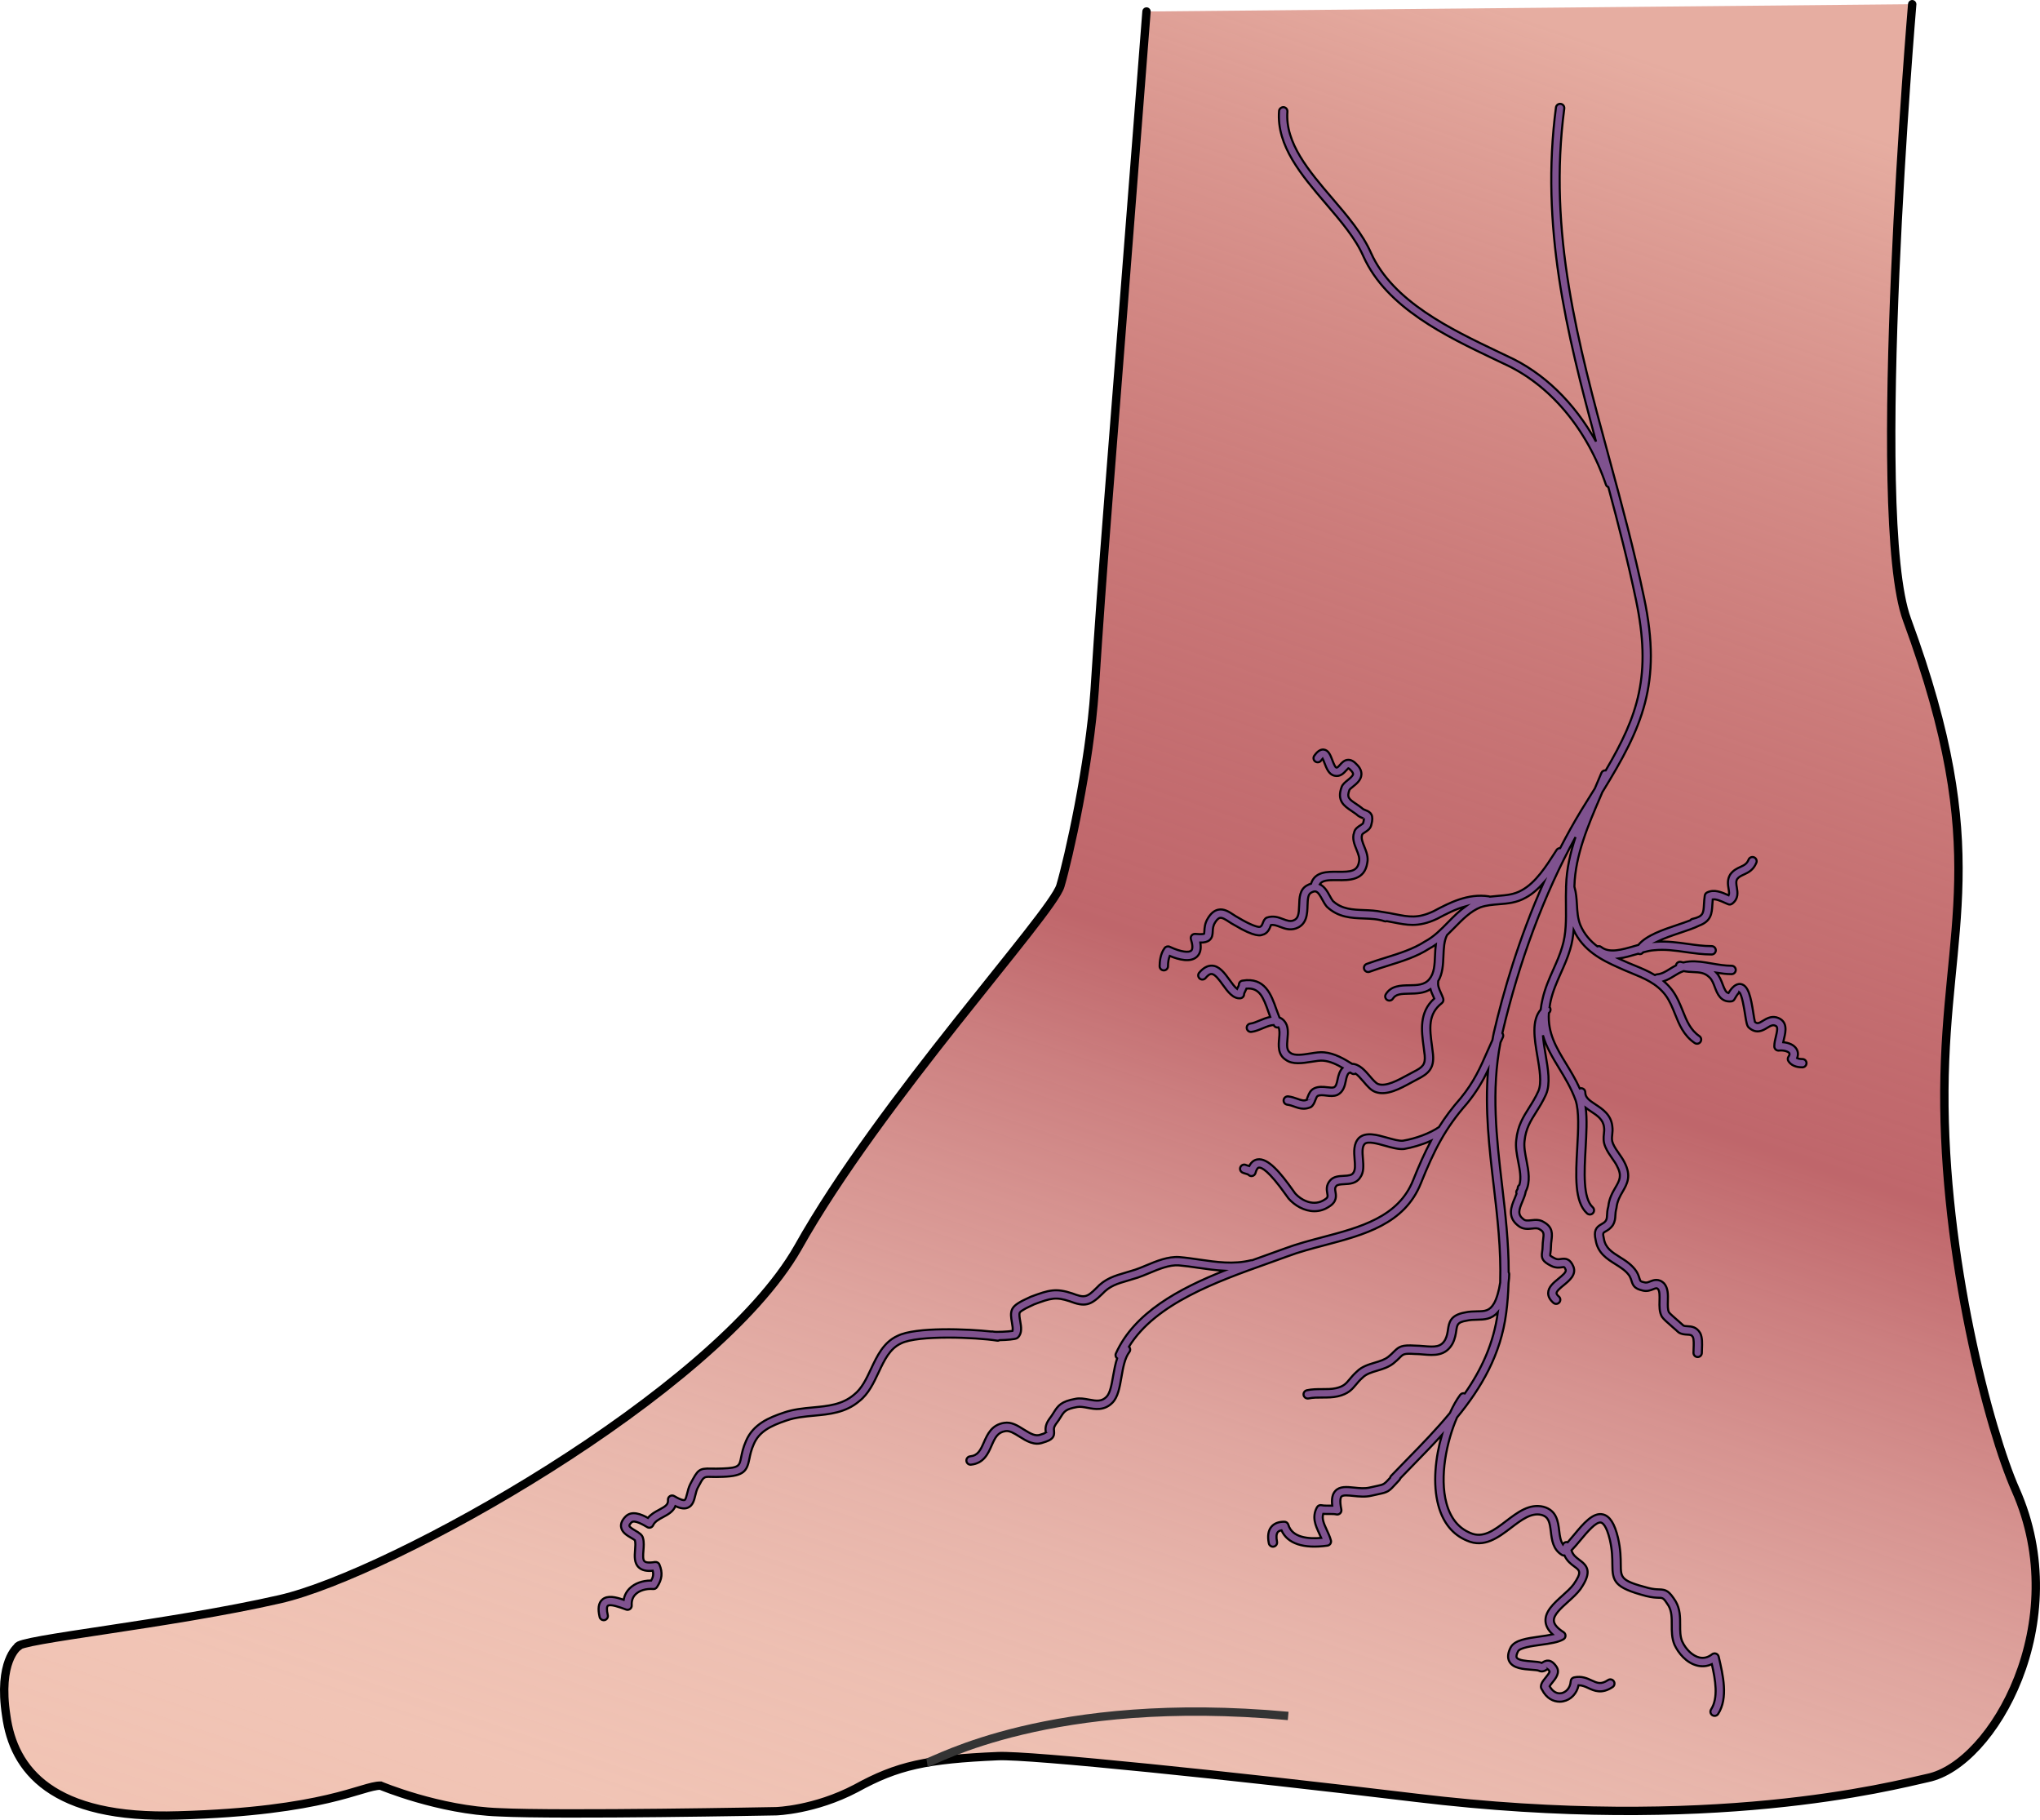
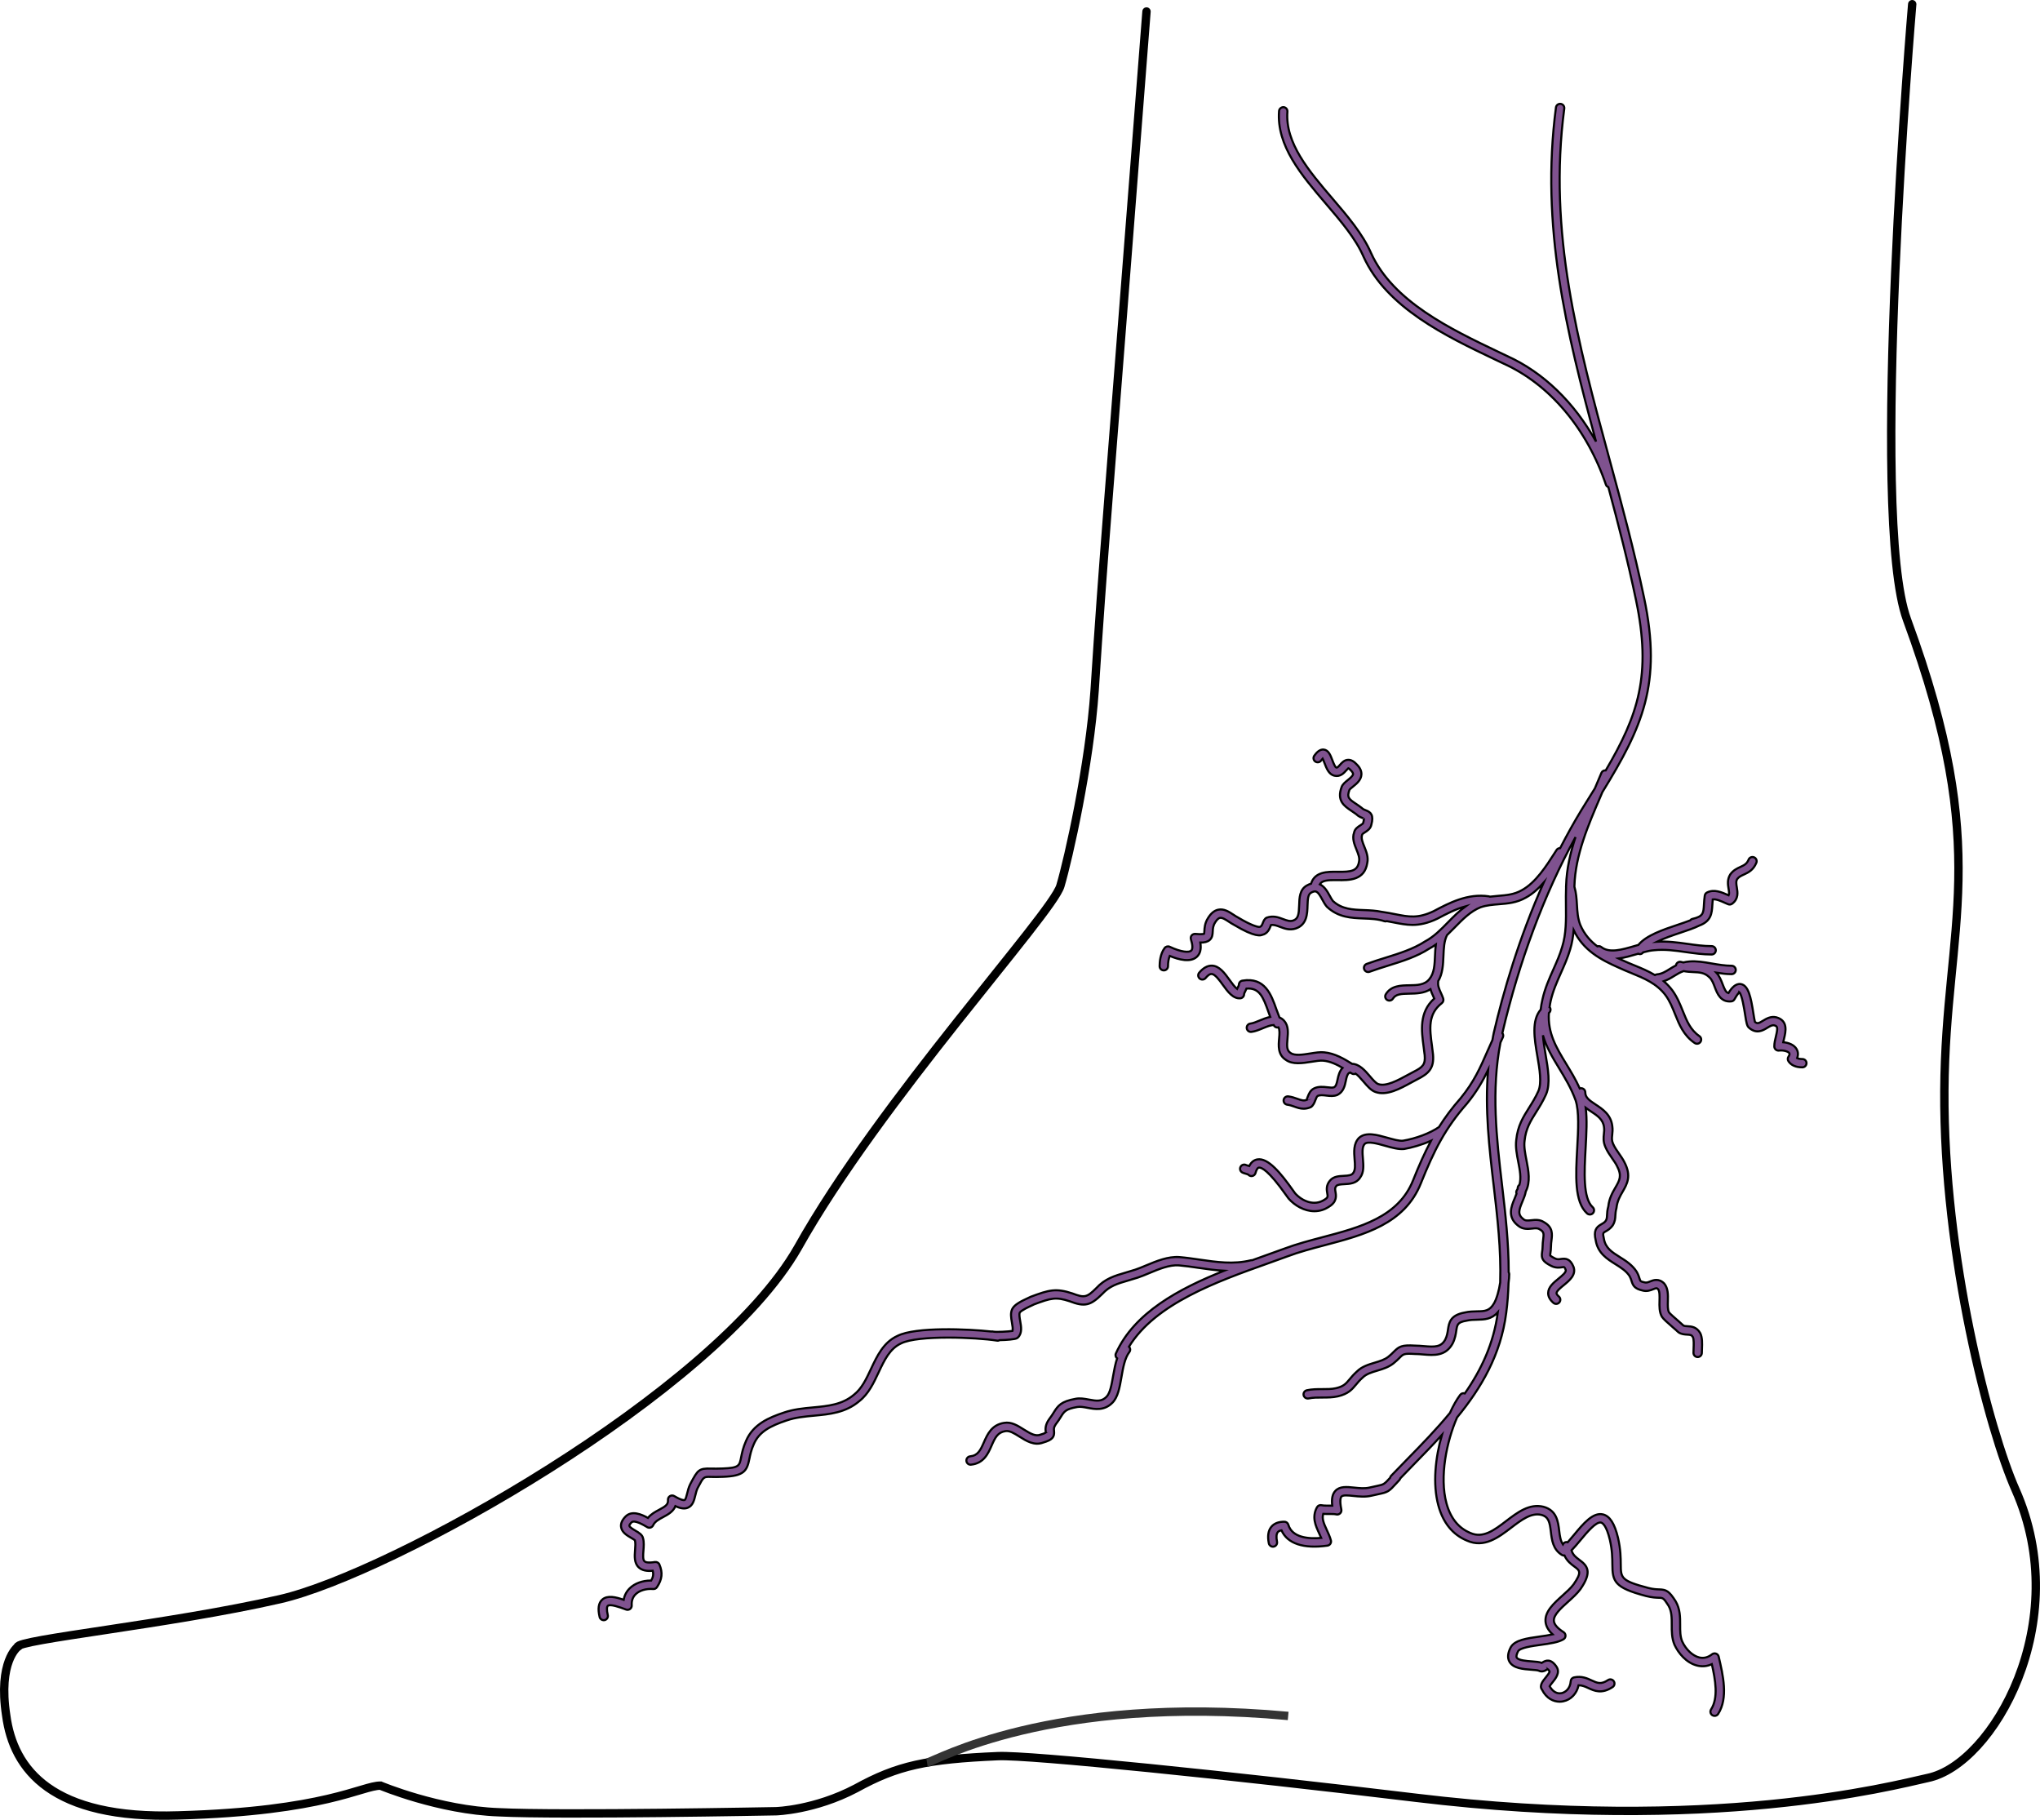
<svg xmlns="http://www.w3.org/2000/svg" version="1.1" id="Layer_1" x="0px" y="0px" width="201.526px" height="179.742px" viewBox="0 0 201.526 179.742" enable-background="new 0 0 201.526 179.742" xml:space="preserve">
  <g>
    <linearGradient id="SVGID_1_" gradientUnits="userSpaceOnUse" x1="83.424" y1="214.081" x2="155.101" y2="3.172">
      <stop offset="0" style="stop-color:#F1C3B3" />
      <stop offset="0.122" style="stop-color:#F0C0B0;stop-opacity:0.935" />
      <stop offset="0.211" style="stop-color:#EBB7A8;stop-opacity:0.887" />
      <stop offset="0.289" style="stop-color:#E3A79B;stop-opacity:0.845" />
      <stop offset="0.362" style="stop-color:#D89088;stop-opacity:0.806" />
      <stop offset="0.43" style="stop-color:#CA736F;stop-opacity:0.769" />
      <stop offset="0.495" style="stop-color:#B95051;stop-opacity:0.734" />
      <stop offset="0.556" style="stop-color:#A5272D;stop-opacity:0.701" />
      <stop offset="0.559" style="stop-color:#A4252C;stop-opacity:0.7" />
      <stop offset="1" style="stop-color:#E6ADA1" />
    </linearGradient>
-     <path fill="url(#SVGID_1_)" d="M188.902,0.414c0,0-4.305,50.525-0.513,60.794c8.507,23.106,3.792,30.089,3.689,46.52   c-0.102,16.431,4.462,33.622,7.037,39.424c5.791,13.048-2.22,27.121-8.677,28.456c-3.627,0.808-21.35,5.479-50.522,1.962   c-18.298-2.205-38.215-4.253-41.315-4.118c-7.071,0.308-9.941,0.924-14.042,3.184c-4.099,2.156-7.891,2.258-7.891,2.258   s-21.32,0.412-27.368,0.104c-5.944-0.205-11.711-2.632-11.711-2.632c-1.852,0-5.405,2.528-19.96,2.94   c-12.505,0.41-16.296-4.52-17.014-9.859c-0.821-5.34,1.127-6.777,1.127-6.777c-0.204-0.719,14.982-2.219,25.932-4.724   s42.946-20.333,51.146-34.71c8.098-14.479,25.112-32.964,25.933-35.737c0.819-2.772,2.869-11.912,3.382-19.306   c0.923-14.172,1.024-14.172,5.125-67.058" />
-     <path fill="none" stroke="#343434" stroke-width="0.394" stroke-linecap="round" stroke-miterlimit="8" d="M188.902,0.414   c0,0-4.305,50.525-0.513,60.794c8.507,23.106,3.792,30.089,3.689,46.52c-0.102,16.431,4.462,33.622,7.037,39.424   c5.791,13.048-2.22,27.121-8.677,28.456c-3.627,0.808-21.35,5.479-50.522,1.962c-18.298-2.205-38.215-4.253-41.315-4.118   c-7.071,0.308-9.941,0.924-14.042,3.184c-4.099,2.156-7.891,2.258-7.891,2.258s-21.32,0.412-27.368,0.104   c-5.944-0.205-11.711-2.632-11.711-2.632c-1.852,0-5.405,2.528-19.96,2.94c-12.505,0.41-16.296-4.52-17.014-9.859   c-0.821-5.34,1.127-6.777,1.127-6.777c-0.204-0.719,14.982-2.219,25.932-4.724s42.946-20.333,51.146-34.71   c8.098-14.479,25.112-32.964,25.933-35.737c0.819-2.772,2.869-11.912,3.382-19.306c0.923-14.172,1.024-14.172,5.125-67.058" />
    <path fill="none" stroke="#000000" stroke-width="0.827" stroke-linecap="round" stroke-miterlimit="8" d="M188.902,0.414   c0,0-4.305,50.525-0.513,60.794c8.507,23.106,3.792,30.089,3.689,46.52c-0.102,16.431,4.462,33.622,7.037,39.424   c5.791,13.048-2.22,27.121-8.677,28.456c-3.627,0.808-21.35,5.479-50.522,1.962c-18.298-2.205-38.215-4.253-41.315-4.118   c-7.071,0.308-9.941,0.924-14.042,3.184c-4.099,2.156-7.891,2.258-7.891,2.258s-21.32,0.412-27.368,0.104   c-5.944-0.205-11.711-2.632-11.711-2.632c-1.852,0-5.405,2.528-19.96,2.94c-12.505,0.41-16.296-4.52-17.014-9.859   c-0.821-5.34,1.127-6.777,1.127-6.777c-0.204-0.719,14.982-2.219,25.932-4.724s42.946-20.333,51.146-34.71   c8.098-14.479,25.112-32.964,25.933-35.737c0.819-2.772,2.869-11.912,3.382-19.306c0.923-14.172,1.024-14.172,5.125-67.058" />
    <path fill="#7F528F" stroke="#000000" stroke-width="0.207" stroke-miterlimit="8" d="M178.049,104.602   c-0.211,0-0.387-0.033-0.512-0.094c0.161-0.425,0.037-0.742-0.067-0.91c-0.258-0.416-0.792-0.615-1.311-0.657   c0.024-0.122,0.055-0.249,0.086-0.374c0.158-0.659,0.424-1.761-0.768-2.088c-0.557-0.127-0.982,0.135-1.324,0.343   c-0.411,0.251-0.544,0.315-0.787,0.112c-0.044-0.144-0.104-0.525-0.152-0.837c-0.253-1.616-0.49-2.771-1.239-2.9   c-0.525-0.086-0.936,0.409-1.223,0.886c-0.233-0.055-0.358-0.292-0.577-0.867c-0.146-0.39-0.319-0.818-0.62-1.146   c0.492,0.078,0.992,0.145,1.503,0.145c0.229,0,0.414-0.186,0.414-0.414s-0.186-0.414-0.414-0.414c-0.644,0-1.307-0.113-1.947-0.223   c-0.78-0.135-1.52-0.26-2.223-0.199c-0.214,0.016-0.41,0.049-0.591,0.096c-0.061-0.016-0.122-0.02-0.183-0.041   c-0.212-0.08-0.452,0.031-0.53,0.245c-0.01,0.028-0.009,0.056-0.013,0.083c-0.221,0.113-0.428,0.234-0.618,0.354   c-0.422,0.266-0.786,0.494-1.279,0.536c-0.07,0.006-0.132,0.033-0.187,0.069c-0.659-0.395-1.363-0.686-2.057-0.969   c-0.402-0.166-0.81-0.332-1.22-0.525c-0.104-0.046-0.206-0.095-0.311-0.143c0.597-0.078,1.206-0.257,1.783-0.426   c0.053-0.016,0.104-0.031,0.157-0.046c0.053,0.022,0.105,0.042,0.161,0.042c0.13,0,0.252-0.068,0.331-0.18   c0.38-0.102,0.74-0.183,1.068-0.204c1.056-0.112,2.08,0.03,3.162,0.185c0.817,0.115,1.66,0.234,2.525,0.234   c0.229,0,0.414-0.185,0.414-0.414c0-0.229-0.186-0.413-0.414-0.413c-0.807,0-1.621-0.115-2.409-0.227   c-0.971-0.138-1.973-0.268-2.989-0.208c0.707-0.344,1.56-0.633,2.318-0.887c0.693-0.232,1.349-0.451,1.821-0.686   c0.005-0.003,0.008-0.008,0.013-0.01c1.213-0.438,1.27-1.228,1.319-2.063c0.01-0.166,0.02-0.342,0.038-0.532   c0.337-0.049,0.769,0.146,1.219,0.347l0.292,0.127c0.134,0.057,0.29,0.04,0.408-0.049c0.648-0.482,0.541-1.129,0.463-1.601   c-0.055-0.328-0.102-0.612,0.033-0.829c0.157-0.219,0.378-0.32,0.656-0.448c0.42-0.193,0.943-0.435,1.238-1.166   c0.086-0.211-0.017-0.453-0.229-0.538c-0.211-0.084-0.453,0.016-0.539,0.229c-0.172,0.426-0.442,0.55-0.816,0.723   c-0.326,0.15-0.696,0.32-0.996,0.738c-0.316,0.504-0.232,1.015-0.164,1.425c0.054,0.325,0.073,0.503,0.007,0.639l-0.019-0.008   c-0.659-0.293-1.405-0.626-2.115-0.274c-0.121,0.061-0.206,0.177-0.226,0.311c-0.045,0.313-0.063,0.598-0.078,0.856   c-0.051,0.894-0.069,1.194-1.145,1.446c-0.092,0.021-0.165,0.077-0.221,0.145c-0.36,0.141-0.78,0.283-1.224,0.432   c-1.474,0.493-3.116,1.05-3.89,1.989c-0.134,0.038-0.269,0.078-0.406,0.117c-1.213,0.355-2.467,0.723-3.259,0.09   c-0.114-0.09-0.258-0.105-0.386-0.063c-0.705-0.537-1.305-1.213-1.692-2.131c-0.25-0.649-0.287-1.3-0.327-1.989   c-0.034-0.58-0.075-1.179-0.248-1.768c0-0.027,0-0.056,0.001-0.083c0.081-3.025,1.365-6.011,2.607-8.898   c0.052-0.121,0.1-0.237,0.151-0.357c3.933-6.398,5.917-10.69,4.129-19.173c-0.983-4.723-2.229-9.312-3.434-13.75   c-3.12-11.495-6.067-22.353-4.457-34.599c0.029-0.227-0.131-0.435-0.356-0.464c-0.225-0.028-0.435,0.129-0.465,0.355   c-1.541,11.722,1.022,22.128,3.959,33.001c-2.135-3.855-5.208-6.843-8.794-8.456l-0.878-0.419   c-4.631-2.208-10.395-4.956-12.55-9.742c-0.818-1.887-2.356-3.684-3.843-5.423c-2.291-2.678-4.66-5.448-4.423-8.548   c0.018-0.228-0.152-0.427-0.381-0.444c-0.207-0.009-0.427,0.152-0.444,0.381c-0.263,3.44,2.219,6.342,4.619,9.149   c1.514,1.77,2.943,3.442,3.715,5.219c2.282,5.068,8.197,7.888,12.95,10.153l0.886,0.423c4.547,2.046,8.237,6.411,10.124,11.973   c0.039,0.116,0.131,0.187,0.235,0.231c0.974,3.621,1.937,7.332,2.727,11.128c1.567,7.437,0.218,11.401-2.985,16.85   c-0.178-0.02-0.355,0.072-0.427,0.248c-0.206,0.504-0.427,1.016-0.646,1.528c-0.42,0.684-0.857,1.386-1.324,2.133   c-0.757,1.244-1.453,2.504-2.104,3.768c-0.137-0.001-0.272,0.058-0.354,0.183l-0.144,0.225c-0.859,1.345-1.928,3.019-3.302,3.754   c-0.743,0.426-1.507,0.487-2.315,0.552c-0.271,0.022-0.548,0.047-0.83,0.083c-0.028-0.012-0.055-0.027-0.085-0.032   c-2.098-0.326-3.978,0.67-5.472,1.465c-1.556,0.737-2.443,0.562-3.788,0.297c-0.397-0.078-0.827-0.162-1.313-0.231   c-0.003,0-0.006,0.001-0.01,0c-0.587-0.126-1.178-0.152-1.753-0.174c-1.137-0.043-2.21-0.084-3.082-0.9   c-0.101-0.122-0.205-0.313-0.314-0.515c-0.24-0.44-0.52-0.917-0.982-1.136c0.237-0.381,0.767-0.426,1.746-0.409   c1.137,0.017,2.679,0.04,2.943-1.695c0.128-0.576-0.099-1.138-0.299-1.634c-0.169-0.418-0.328-0.813-0.209-1.146   c0.014-0.075,0.095-0.132,0.273-0.245c0.236-0.148,0.559-0.351,0.639-0.754c0.252-0.927-0.027-1.234-0.559-1.43   c-0.138-0.05-0.256-0.094-0.402-0.237c-0.189-0.148-0.378-0.276-0.556-0.395c-0.679-0.456-0.933-0.626-0.644-1.382   c0.033-0.065,0.219-0.215,0.342-0.314c0.359-0.29,0.808-0.65,0.837-1.195c0.019-0.337-0.133-0.671-0.437-0.976   c-0.288-0.322-0.567-0.479-0.854-0.479c-0.001,0-0.002,0-0.002,0c-0.39,0.001-0.633,0.277-0.828,0.498   c-0.211,0.237-0.278,0.285-0.361,0.266c-0.123-0.031-0.313-0.528-0.393-0.741c-0.182-0.48-0.37-0.977-0.837-1.036   c-0.411-0.055-0.742,0.318-0.944,0.604c-0.132,0.187-0.089,0.445,0.098,0.577s0.445,0.089,0.576-0.098   c0.064-0.089,0.114-0.149,0.152-0.19c0.061,0.118,0.131,0.302,0.182,0.437c0.198,0.522,0.423,1.113,0.964,1.25   c0.59,0.148,0.961-0.27,1.183-0.52c0.067-0.076,0.18-0.203,0.204-0.219c0,0,0.079,0.019,0.259,0.219   c0.142,0.143,0.218,0.271,0.213,0.362c-0.011,0.177-0.312,0.419-0.53,0.596c-0.251,0.203-0.488,0.394-0.592,0.655   c-0.528,1.379,0.257,1.907,0.95,2.373c0.163,0.109,0.336,0.225,0.47,0.326c0.236,0.238,0.494,0.333,0.664,0.396   c0.049,0.018,0.113,0.042,0.111,0.021c0.004,0.025,0.011,0.135-0.071,0.443c-0.015,0.073-0.099,0.133-0.274,0.243   c-0.235,0.148-0.559,0.352-0.627,0.719c-0.212,0.572,0.025,1.162,0.235,1.682c0.17,0.422,0.331,0.82,0.254,1.173   c-0.145,0.949-0.758,1.042-2.118,1.02c-1.015-0.013-2.248-0.021-2.624,1.176c-0.133,0.04-0.268,0.092-0.403,0.172   c-0.726,0.398-0.751,1.23-0.771,1.964c-0.027,0.896-0.094,1.337-0.594,1.505c-0.309,0.103-0.583,0.01-1.005-0.149   c-0.448-0.169-0.952-0.361-1.611-0.137c-0.219,0.11-0.305,0.332-0.381,0.527c-0.077,0.201-0.14,0.344-0.301,0.383   c-0.158,0.047-0.87-0.156-2.122-0.91c-0.156-0.079-0.312-0.182-0.468-0.285c-0.445-0.292-0.944-0.626-1.526-0.498   c-0.384,0.086-0.711,0.358-0.999,0.829c-0.318,0.501-0.341,0.966-0.356,1.275c-0.005,0.102-0.012,0.24-0.019,0.264   c-0.014,0.01-0.156,0.092-0.874,0.021c-0.138-0.012-0.274,0.043-0.362,0.15c-0.088,0.108-0.115,0.253-0.073,0.386   c0.18,0.567,0.188,0.976,0.022,1.12c-0.223,0.198-0.966,0.154-2.115-0.384c-0.174-0.083-0.388-0.031-0.507,0.126   c-0.429,0.571-0.493,1.368-0.493,1.792c0,0.229,0.186,0.413,0.414,0.413s0.414-0.185,0.414-0.413c0-0.391,0.061-0.743,0.172-1.014   c0.927,0.387,2.032,0.651,2.661,0.102c0.347-0.303,0.467-0.779,0.361-1.422c0.404,0.01,0.721-0.078,0.918-0.248   c0.276-0.238,0.293-0.564,0.308-0.853c0.013-0.272,0.026-0.555,0.231-0.878c0.114-0.186,0.288-0.416,0.478-0.458   c0.221-0.053,0.566,0.168,0.891,0.382c0.184,0.121,0.368,0.24,0.523,0.316c2.077,1.256,2.64,1.03,2.754,0.979   c0.544-0.109,0.736-0.607,0.84-0.875c0.014-0.033,0.024-0.064,0.036-0.094c0.262-0.049,0.521,0.039,0.894,0.179   c0.448,0.169,0.956,0.359,1.558,0.159c1.104-0.369,1.135-1.465,1.158-2.265c0.021-0.68,0.054-1.104,0.353-1.269   c0.191-0.112,0.348-0.152,0.463-0.12c0.244,0.068,0.462,0.468,0.654,0.821c0.123,0.228,0.252,0.463,0.439,0.685   c1.133,1.065,2.414,1.114,3.652,1.161c0.715,0.027,1.391,0.053,2.031,0.268c0.085,0.029,0.17,0.021,0.249-0.003   c0.233,0.042,0.456,0.084,0.667,0.125c0.65,0.128,1.236,0.243,1.86,0.243c0.718,0,1.485-0.152,2.458-0.613   c0.866-0.461,1.803-0.952,2.797-1.226c-0.632,0.459-1.192,1.011-1.73,1.563c-0.725,0.742-1.409,1.442-2.289,1.909   c-1.163,0.755-2.564,1.19-3.918,1.612c-0.622,0.193-1.243,0.387-1.845,0.609c-0.214,0.08-0.323,0.317-0.244,0.531   c0.062,0.167,0.22,0.271,0.388,0.271c0.048,0,0.097-0.009,0.145-0.026c0.587-0.217,1.193-0.406,1.802-0.596   c1.408-0.438,2.864-0.891,4.091-1.689c0.229-0.12,0.443-0.258,0.65-0.404c-0.045,0.361-0.064,0.727-0.079,1.088   c-0.036,0.895-0.07,1.74-0.56,2.325c-0.462,0.586-1.199,0.598-1.98,0.61c-0.84,0.013-1.792,0.027-2.32,0.883   c-0.12,0.195-0.061,0.449,0.135,0.569c0.067,0.042,0.143,0.062,0.217,0.062c0.139,0,0.274-0.068,0.353-0.195   c0.276-0.448,0.799-0.479,1.63-0.492c0.656-0.01,1.436-0.026,2.078-0.438c0.069,0.252,0.172,0.482,0.271,0.697   c0.032,0.074,0.066,0.148,0.099,0.224c-1.507,1.358-1.263,3.169-1.047,4.776c0.037,0.277,0.074,0.553,0.103,0.82   c0.082,0.907-0.176,1.18-1.104,1.644c-0.189,0.095-0.399,0.21-0.623,0.333c-0.885,0.486-2.099,1.148-2.854,0.875   c-0.236-0.078-0.555-0.453-0.835-0.782c-0.449-0.526-1.022-1.198-1.752-1.218c-0.774-0.484-1.716-1.042-2.762-1.136   c-0.394-0.044-0.872,0.032-1.377,0.114c-0.721,0.115-1.537,0.246-1.941-0.053c-0.389-0.245-0.369-0.688-0.306-1.391   c0.055-0.602,0.116-1.285-0.325-1.783c-0.143-0.162-0.3-0.262-0.464-0.33c-0.106-0.26-0.209-0.531-0.31-0.819   c-0.5-1.423-1.124-3.195-3.356-2.819c-0.2,0.033-0.346,0.205-0.346,0.408c0,0.056-0.062,0.178-0.112,0.277   c-0.021,0.043-0.042,0.086-0.064,0.131c-0.234-0.184-0.514-0.57-0.734-0.875c-0.495-0.686-1.007-1.395-1.749-1.423   c-0.431-0.011-0.857,0.217-1.261,0.694c-0.147,0.176-0.125,0.437,0.05,0.584c0.174,0.146,0.435,0.124,0.583-0.051   c0.159-0.188,0.376-0.416,0.598-0.4c0.338,0.012,0.766,0.604,1.109,1.08c0.489,0.679,1.009,1.373,1.718,1.32   c0.215-0.018,0.38-0.197,0.38-0.412c0-0.057,0.062-0.179,0.111-0.277c0.043-0.086,0.088-0.176,0.125-0.273   c1.273-0.1,1.651,0.839,2.168,2.311c0.058,0.162,0.117,0.325,0.177,0.487c-0.356,0.073-0.715,0.218-1.04,0.353   c-0.326,0.136-0.664,0.277-0.916,0.305c-0.227,0.024-0.391,0.229-0.365,0.456c0.024,0.228,0.23,0.39,0.456,0.366   c0.369-0.041,0.763-0.205,1.144-0.363c0.44-0.184,0.786-0.305,1.057-0.316c0.003,0.007,0.006,0.015,0.01,0.021   c0.072,0.146,0.219,0.229,0.37,0.229c0.031,0,0.062-0.014,0.093-0.021c0.137,0.246,0.11,0.643,0.071,1.068   c-0.065,0.729-0.148,1.639,0.663,2.146c0.66,0.488,1.657,0.328,2.539,0.188c0.448-0.071,0.875-0.14,1.164-0.107   c0.668,0.06,1.307,0.363,1.898,0.709c-0.307,0.33-0.412,0.76-0.488,1.122c-0.092,0.438-0.155,0.692-0.362,0.797   c-0.139,0.056-0.395,0.026-0.644-0.003c-0.418-0.048-0.891-0.102-1.335,0.119c-0.368,0.186-0.511,0.555-0.625,0.852   c-0.04,0.105-0.103,0.267-0.071,0.267c-0.29,0.124-0.521,0.052-0.942-0.099c-0.256-0.092-0.546-0.195-0.893-0.238   c-0.224-0.025-0.433,0.131-0.462,0.357c-0.028,0.228,0.133,0.435,0.358,0.463c0.256,0.032,0.49,0.116,0.718,0.197   c0.27,0.097,0.562,0.201,0.9,0.201c0.216,0,0.452-0.043,0.713-0.157c0.249-0.165,0.356-0.446,0.451-0.694   c0.061-0.155,0.142-0.367,0.223-0.408c0.226-0.113,0.54-0.076,0.871-0.037c0.352,0.039,0.715,0.082,1.076-0.064   c0.607-0.305,0.732-0.902,0.833-1.382c0.074-0.351,0.138-0.653,0.317-0.784c0.039-0.023,0.077-0.035,0.116-0.049l0.146,0.092   c0.068,0.042,0.144,0.062,0.218,0.062c0.059,0,0.115-0.019,0.17-0.043c0.218,0.15,0.463,0.417,0.779,0.788   c0.385,0.452,0.749,0.879,1.192,1.027c1.098,0.398,2.444-0.338,3.525-0.932c0.213-0.117,0.413-0.227,0.594-0.318   c1.131-0.564,1.683-1.1,1.559-2.463c-0.029-0.281-0.067-0.565-0.105-0.85c-0.226-1.679-0.42-3.129,0.973-4.213   c0.139-0.108,0.193-0.291,0.139-0.458c-0.064-0.194-0.147-0.378-0.23-0.562c-0.172-0.379-0.319-0.707-0.264-1.094   c0.002-0.02-0.003-0.037-0.003-0.057c0.446-0.739,0.482-1.63,0.519-2.494c0.031-0.757,0.061-1.471,0.35-2.048   c0.001-0.001,0.001-0.003,0.002-0.005c0.242-0.234,0.48-0.471,0.712-0.709c0.827-0.847,1.608-1.646,2.604-2.045   c0.607-0.204,1.196-0.25,1.82-0.3c0.864-0.069,1.758-0.141,2.651-0.653c0.655-0.352,1.233-0.875,1.755-1.466   c-2.451,5.5-3.99,10.822-4.919,14.814c-0.055,0.238-0.088,0.477-0.135,0.715c-0.173,0.379-0.339,0.75-0.495,1.109   c-0.707,1.618-1.317,3.016-2.651,4.645c-0.848,0.961-1.536,1.887-2.14,2.847c-0.866,0.603-2.267,1.131-3.552,1.347   c-0.372,0.039-0.962-0.131-1.533-0.291c-1.044-0.295-2.125-0.598-2.803,0.001c-0.57,0.573-0.501,1.408-0.441,2.146   c0.042,0.506,0.085,1.028-0.129,1.316c-0.151,0.244-0.458,0.272-0.945,0.298c-0.477,0.024-1.016,0.052-1.365,0.473   c-0.399,0.47-0.317,0.94-0.263,1.251c0.059,0.331,0.074,0.42-0.265,0.625c-1.018,0.682-2.231,0.141-2.916-0.632   c-0.043-0.056-0.117-0.161-0.216-0.302c-1.197-1.689-2.455-3.227-3.514-3.038c-0.341,0.062-0.607,0.279-0.796,0.651   c-0.047-0.015-0.091-0.027-0.132-0.038c-0.063-0.017-0.123-0.03-0.174-0.056c-0.203-0.104-0.453-0.022-0.556,0.182   c-0.104,0.204-0.021,0.453,0.183,0.557c0.097,0.049,0.209,0.082,0.328,0.115c0.116,0.032,0.227,0.063,0.279,0.116   c0.106,0.104,0.256,0.146,0.4,0.107c0.143-0.038,0.254-0.149,0.293-0.292c0.082-0.311,0.202-0.508,0.319-0.529   c0.255-0.049,0.95,0.244,2.692,2.703c0.11,0.156,0.194,0.274,0.258,0.354c0.622,0.703,1.565,1.246,2.546,1.246   c0.485,0,0.979-0.133,1.447-0.447c0.809-0.487,0.7-1.1,0.637-1.465c-0.049-0.275-0.064-0.405,0.081-0.576   c0.12-0.145,0.438-0.162,0.773-0.18c0.543-0.027,1.219-0.063,1.586-0.658c0.381-0.508,0.325-1.189,0.271-1.849   c-0.05-0.613-0.098-1.192,0.183-1.476c0.323-0.284,1.26-0.02,2.014,0.191c0.674,0.189,1.317,0.367,1.863,0.316   c0.768-0.129,1.749-0.406,2.667-0.813c-0.628,1.176-1.187,2.438-1.777,3.913c-1.457,3.638-5.259,4.64-8.936,5.609   c-1.266,0.334-2.576,0.68-3.761,1.126c-0.615,0.228-1.264,0.459-1.935,0.697c-0.415,0.148-0.838,0.3-1.266,0.454   c-0.04-0.003-0.081-0.005-0.122,0.005c-1.706,0.426-3.417,0.175-5.072-0.067c-0.646-0.095-1.314-0.192-1.983-0.249   c-1.123-0.082-2.284,0.4-3.3,0.825c-0.374,0.156-0.733,0.308-1.069,0.419c-0.326,0.107-0.634,0.197-0.926,0.281   c-1.105,0.322-2.061,0.6-2.931,1.551c-0.92,0.914-1.157,0.969-2.35,0.514c-1.628-0.54-2.317-0.343-4.112,0.328l-0.254,0.119   c-0.732,0.34-1.356,0.654-1.573,1.085c-0.202,0.4-0.116,0.88-0.034,1.345c0.052,0.295,0.115,0.651,0.052,0.826   c-0.408,0.068-1.643,0.129-1.879,0.07c-0.068-0.023-0.137-0.021-0.202-0.01c-2.295-0.252-7.462-0.479-9.273,0.428   c-1.383,0.629-2.014,1.973-2.624,3.271c-0.469,0.999-0.912,1.941-1.675,2.537c-1.163,0.99-2.563,1.121-4.043,1.259   c-0.955,0.089-1.941,0.181-2.888,0.511c-1.432,0.479-3.02,1.127-3.73,2.788c-0.298,0.663-0.403,1.196-0.489,1.626   c-0.168,0.846-0.209,1.047-1.816,1.107c-0.499,0.023-0.87,0.014-1.156,0.008c-1.191-0.029-1.305,0.119-2.015,1.461l-0.048,0.093   c-0.149,0.299-0.228,0.62-0.297,0.903c-0.063,0.256-0.148,0.605-0.25,0.648c-0.038,0.018-0.262,0.07-1.022-0.387   c-0.132-0.08-0.299-0.079-0.431,0.002c-0.132,0.082-0.207,0.229-0.194,0.384c0.033,0.438-0.212,0.612-0.868,0.963   c-0.384,0.205-0.807,0.431-1.109,0.808c-0.642-0.357-1.592-0.76-2.205-0.145c-0.343,0.344-0.494,0.689-0.452,1.028   c0.069,0.54,0.582,0.843,0.994,1.085c0.138,0.082,0.345,0.204,0.375,0.237c0.069,0.255,0.042,0.614,0.016,0.96   c-0.047,0.609-0.099,1.3,0.372,1.73c0.303,0.276,0.741,0.382,1.373,0.323c0.089,0.338,0.043,0.622-0.15,0.968   c-0.016,0-0.031,0-0.047,0c-0.819,0-1.581,0.277-2.078,0.766c-0.316,0.312-0.518,0.697-0.596,1.134   c-0.76-0.265-1.602-0.478-2.116-0.019c-0.371,0.33-0.456,0.892-0.26,1.719c0.045,0.189,0.215,0.318,0.402,0.318   c0.031,0,0.063-0.004,0.096-0.012c0.223-0.053,0.36-0.275,0.307-0.498c-0.131-0.551-0.084-0.831,0.004-0.909   c0.236-0.211,1.208,0.147,1.673,0.317l0.136,0.05c0.131,0.048,0.276,0.026,0.389-0.058s0.174-0.219,0.165-0.358   c-0.029-0.448,0.099-0.817,0.381-1.094c0.384-0.377,1.042-0.575,1.734-0.52c0.15,0.019,0.294-0.058,0.378-0.183   c0.513-0.769,0.585-1.438,0.241-2.239c-0.074-0.175-0.26-0.275-0.448-0.245c-0.696,0.117-0.94,0.006-1.024-0.07   c-0.174-0.16-0.14-0.616-0.105-1.058c0.031-0.417,0.064-0.848-0.036-1.212c-0.07-0.354-0.405-0.551-0.76-0.761   c-0.215-0.128-0.575-0.34-0.593-0.478c-0.007-0.05,0.046-0.169,0.216-0.339c0.284-0.282,1.229,0.284,1.544,0.472   c0.101,0.063,0.225,0.076,0.335,0.041c0.113-0.035,0.205-0.117,0.254-0.225c0.167-0.368,0.565-0.581,0.987-0.807   c0.456-0.244,0.996-0.533,1.212-1.082c0.52,0.241,0.909,0.289,1.231,0.154c0.488-0.203,0.614-0.719,0.735-1.217   c0.062-0.252,0.125-0.514,0.229-0.721l0.045-0.084c0.548-1.037,0.548-1.039,1.263-1.021c0.299,0.008,0.688,0.016,1.21-0.008   c2.054-0.076,2.354-0.572,2.593-1.771c0.082-0.409,0.174-0.872,0.437-1.455c0.522-1.221,1.625-1.799,3.24-2.338   c0.855-0.299,1.791-0.386,2.696-0.471c1.544-0.143,3.141-0.292,4.489-1.441c0.905-0.705,1.412-1.783,1.901-2.826   c0.572-1.217,1.112-2.367,2.231-2.877c1.667-0.835,7.405-0.597,9.482-0.27c0.091,0.016,0.179-0.008,0.256-0.05   c0.67-0.007,1.482-0.079,1.691-0.183c0.04-0.02,0.078-0.047,0.109-0.078c0.434-0.432,0.321-1.065,0.222-1.625   c-0.053-0.3-0.119-0.674-0.042-0.828c0.104-0.207,0.888-0.568,1.183-0.705c0.105-0.049,0.2-0.094,0.235-0.113   c1.652-0.615,2.142-0.76,3.506-0.307c1.486,0.568,2.055,0.441,3.224-0.72c0.728-0.795,1.498-1.019,2.564-1.329   c0.302-0.088,0.619-0.18,0.956-0.291c0.354-0.118,0.733-0.275,1.128-0.441c0.93-0.389,1.983-0.83,2.915-0.764   c0.639,0.055,1.295,0.15,1.929,0.243c0.834,0.122,1.682,0.243,2.543,0.288c-4.452,1.772-8.888,4.146-10.688,8.17   c-0.079,0.176-0.021,0.371,0.122,0.486c-0.178,0.545-0.29,1.135-0.392,1.719c-0.152,0.88-0.297,1.711-0.662,2.079   c-0.472,0.478-0.964,0.415-1.729,0.271c-0.434-0.082-0.884-0.166-1.325-0.076c-1.413,0.252-1.727,0.66-2.16,1.359   c-0.117,0.189-0.251,0.404-0.462,0.674c-0.395,0.568-0.351,0.984-0.324,1.232c0.003,0.029,0.007,0.065,0.018,0.068   c-0.039,0.027-0.164,0.097-0.526,0.203c-0.492,0.189-0.954-0.065-1.658-0.508c-0.603-0.381-1.224-0.775-1.94-0.652   c-1.243,0.188-1.663,1.149-2.001,1.922c-0.353,0.809-0.606,1.308-1.357,1.384c-0.228,0.022-0.394,0.226-0.37,0.453   c0.021,0.214,0.201,0.372,0.41,0.372c0.015,0,0.028-0.001,0.042-0.002c1.271-0.129,1.694-1.098,2.034-1.875   c0.355-0.816,0.612-1.322,1.373-1.438c0.414-0.066,0.876,0.225,1.369,0.535c0.695,0.438,1.483,0.933,2.362,0.592   c0.873-0.252,1.133-0.529,1.068-1.142c-0.021-0.192-0.038-0.358,0.165-0.653c0.22-0.277,0.369-0.519,0.5-0.73   c0.343-0.553,0.485-0.781,1.612-0.982c0.296-0.059,0.646,0.007,1.019,0.077c0.742,0.14,1.664,0.312,2.47-0.502   c0.548-0.554,0.714-1.508,0.89-2.519c0.161-0.928,0.327-1.887,0.783-2.485c0.125-0.163,0.102-0.386-0.036-0.53   c2.614-4.264,8.726-6.445,13.71-8.22c0.675-0.24,1.326-0.473,1.947-0.702c1.147-0.433,2.378-0.758,3.682-1.102   c3.874-1.021,7.881-2.078,9.492-6.102c1.295-3.232,2.403-5.444,4.558-7.886c0.961-1.173,1.572-2.246,2.086-3.317   c-0.33,3.875,0.114,7.693,0.553,11.415c0.367,3.132,0.74,6.346,0.642,9.564c-0.107,0.769-0.341,1.597-0.597,2.047   c-0.45,0.786-0.913,0.796-1.68,0.81c-0.366,0.007-0.781,0.014-1.214,0.115c-1.453,0.256-1.565,1.014-1.666,1.683   c-0.047,0.316-0.096,0.644-0.268,0.985c-0.409,0.76-1.036,0.745-2.104,0.654c-0.301-0.025-0.571-0.046-0.891-0.051   c-1.292-0.082-1.571,0.082-2.092,0.608c-0.135,0.137-0.301,0.305-0.547,0.501c-0.371,0.287-0.839,0.428-1.334,0.576   c-0.625,0.188-1.271,0.381-1.766,0.875c-0.319,0.284-0.534,0.541-0.722,0.768c-0.364,0.438-0.584,0.702-1.35,0.879   c-0.855,0.189-1.884-0.014-2.873,0.204c-0.224,0.05-0.364,0.271-0.314,0.493c0.043,0.193,0.214,0.324,0.403,0.324   c0.029,0,0.06-0.003,0.09-0.01c0.856-0.189,1.883,0.016,2.877-0.205c1.041-0.24,1.411-0.686,1.803-1.156   c0.178-0.214,0.361-0.436,0.653-0.695c0.363-0.363,0.885-0.52,1.436-0.684c0.546-0.164,1.111-0.334,1.607-0.719   c0.283-0.227,0.472-0.415,0.624-0.569c0.352-0.355,0.427-0.431,1.478-0.364c0.284,0,0.569,0.025,0.847,0.049   c1.041,0.088,2.216,0.188,2.909-1.097c0.236-0.472,0.3-0.9,0.352-1.245c0.094-0.627,0.125-0.838,1.013-0.994   c0.37-0.086,0.723-0.092,1.064-0.099c0.697-0.013,1.413-0.036,2.028-0.735c-0.403,3.08-1.633,5.678-3.261,8.016   c-0.164-0.053-0.347-0.004-0.456,0.141c-0.348,0.459-0.693,1.074-1.014,1.783c-1.318,1.602-2.779,3.101-4.225,4.58   c-0.537,0.549-1.07,1.096-1.592,1.641c-0.053,0.056-0.08,0.122-0.096,0.191c-0.596,0.65-0.614,0.658-1.299,0.802   c-0.193,0.04-0.432,0.091-0.733,0.161c-0.474,0.111-1.001,0.057-1.512,0.003c-0.735-0.076-1.433-0.149-1.871,0.333   c-0.281,0.311-0.377,0.768-0.299,1.449c-0.354-0.006-0.823,0.016-1.044-0.04c-0.182-0.046-0.374,0.038-0.463,0.202   c-0.529,0.97-0.136,1.82,0.213,2.571c0.069,0.149,0.141,0.302,0.204,0.455c-1.222,0.106-2.865-0.007-3.246-1.304   c-0.052-0.176-0.213-0.297-0.396-0.297c-0.578,0-1.012,0.171-1.288,0.508c-0.305,0.372-0.387,0.92-0.244,1.628   c0.039,0.196,0.212,0.332,0.404,0.332c0.027,0,0.055-0.003,0.082-0.008c0.225-0.045,0.37-0.263,0.324-0.487   c-0.09-0.447-0.064-0.771,0.074-0.941c0.074-0.091,0.197-0.151,0.367-0.182c0.579,1.313,2.173,1.848,4.542,1.512   c0.118-0.017,0.222-0.083,0.287-0.182c0.065-0.1,0.085-0.222,0.054-0.336c-0.103-0.376-0.261-0.717-0.414-1.047   c-0.299-0.645-0.487-1.098-0.346-1.57c0.409,0.027,1.013-0.018,1.285,0.051c0.138,0.034,0.284-0.006,0.386-0.104   c0.104-0.098,0.148-0.242,0.119-0.382c-0.191-0.927-0.056-1.2,0.012-1.274c0.156-0.172,0.673-0.117,1.172-0.064   c0.553,0.058,1.18,0.123,1.787-0.021c0.294-0.069,0.525-0.118,0.714-0.157c0.938-0.196,1.018-0.264,1.776-1.094l0.281-0.307   c0.045-0.049,0.071-0.105,0.089-0.164c0.416-0.433,0.836-0.865,1.262-1.301c0.955-0.978,1.915-1.963,2.841-2.98   c-0.644,2.232-0.926,4.845-0.349,6.967c0.467,1.721,1.422,2.891,2.828,3.473c1.697,0.758,3.112-0.321,4.361-1.273   c1.02-0.779,1.99-1.51,2.979-1.273c0.733,0.193,0.833,0.734,0.945,1.672c0.099,0.823,0.211,1.757,1.1,2.292   c0.076,0.046,0.161,0.061,0.245,0.054c0.243,0.539,0.648,0.847,0.977,1.088c0.534,0.393,0.756,0.555-0.075,1.754   c-0.265,0.359-0.687,0.74-1.096,1.107c-0.864,0.777-1.758,1.58-1.678,2.57c0.037,0.448,0.269,0.867,0.705,1.268   c-0.376,0.086-0.835,0.15-1.285,0.213c-1.264,0.176-2.457,0.342-2.857,1.061c-0.296,0.563-0.341,1.041-0.131,1.419   c0.372,0.669,1.369,0.741,2.17,0.8c0.263,0.02,0.623,0.045,0.716,0.091c0.368,0.183,0.673-0.016,0.818-0.11   c0.027-0.018,0.065-0.043,0.061-0.057c0.027,0.018,0.093,0.076,0.197,0.232c0.055,0.08-0.264,0.47-0.368,0.598   c-0.284,0.348-0.674,0.824-0.377,1.207c0.443,0.886,1.143,1.195,1.749,1.195c0.12,0,0.237-0.013,0.348-0.035   c0.771-0.156,1.35-0.776,1.521-1.589c0.35,0.003,0.635,0.128,0.956,0.276c0.591,0.275,1.329,0.617,2.408-0.099   c0.189-0.127,0.241-0.384,0.114-0.573c-0.126-0.192-0.383-0.242-0.573-0.116c-0.69,0.46-1.055,0.292-1.603,0.038   c-0.446-0.207-1.004-0.467-1.755-0.303c-0.181,0.038-0.315,0.193-0.326,0.378c-0.044,0.694-0.487,1.091-0.907,1.177   c-0.448,0.09-0.867-0.144-1.177-0.682c0.049-0.09,0.175-0.244,0.263-0.352c0.322-0.395,0.811-0.991,0.416-1.58   c-0.55-0.824-1.061-0.63-1.396-0.412c-0.018,0.012-0.039,0.026-0.059,0.038c-0.234-0.095-0.561-0.118-0.966-0.148   c-0.505-0.036-1.352-0.099-1.506-0.376c-0.063-0.113-0.013-0.344,0.135-0.623c0.195-0.351,1.379-0.516,2.244-0.636   c0.889-0.124,1.728-0.241,2.239-0.548c0.123-0.073,0.199-0.205,0.201-0.348c0.003-0.144-0.069-0.277-0.189-0.355   c-0.609-0.391-0.933-0.766-0.961-1.115c-0.047-0.582,0.692-1.246,1.407-1.889c0.439-0.396,0.894-0.805,1.215-1.241   c1.201-1.732,0.688-2.317-0.107-2.902c-0.327-0.241-0.634-0.479-0.772-0.933c0.287-0.293,0.581-0.643,0.888-1.012   c0.646-0.781,1.545-1.845,2.023-1.734c0.15,0.035,0.536,0.271,0.878,1.707c0.237,1.039,0.242,1.806,0.246,2.422   c0.012,1.678,0.176,2.301,3.337,3.13c0.595,0.149,0.978,0.161,1.257,0.169c0.408,0.012,0.46,0.014,0.945,0.77   c0.332,0.57,0.33,1.221,0.328,1.91c-0.002,0.641-0.004,1.304,0.27,1.961c0.38,0.824,1.172,1.799,2.256,2.061   c0.488,0.117,0.977,0.068,1.434-0.143c0.352,1.547,0.662,3.32-0.075,4.469c-0.123,0.193-0.066,0.449,0.125,0.572   c0.069,0.045,0.146,0.065,0.224,0.065c0.136,0,0.269-0.067,0.348-0.19c1.013-1.579,0.484-3.829,0.055-5.662   c-0.031-0.138-0.133-0.25-0.266-0.296c-0.132-0.048-0.281-0.022-0.393,0.065c-0.398,0.313-0.819,0.418-1.258,0.314   c-0.656-0.158-1.323-0.787-1.691-1.588c-0.203-0.489-0.202-1.041-0.2-1.627c0.002-0.769,0.005-1.563-0.449-2.344   c-0.644-1.004-0.911-1.145-1.627-1.165c-0.255-0.008-0.572-0.017-1.075-0.144c-2.704-0.709-2.706-0.989-2.716-2.334   c-0.004-0.622-0.01-1.473-0.268-2.604c-0.34-1.428-0.815-2.167-1.496-2.325c-0.98-0.228-1.935,0.909-2.849,2.013   c-0.217,0.263-0.428,0.515-0.628,0.738c-0.037-0.011-0.072-0.021-0.112-0.021c-0.005,0-0.012,0-0.019,0   c-0.154,0.008-0.279,0.102-0.345,0.23c-0.233-0.346-0.301-0.813-0.364-1.34c-0.108-0.903-0.242-2.027-1.564-2.376   c-1.389-0.335-2.555,0.556-3.684,1.417c-1.169,0.893-2.272,1.734-3.532,1.172c-1.166-0.482-1.96-1.469-2.356-2.93   c-0.71-2.613,0.02-6.132,1.049-8.479c2.393-2.919,4.321-6.186,4.853-10.323c0.132-0.988,0.2-1.975,0.231-2.959   c0.043-0.318,0.067-0.619,0.067-0.873c0-0.07-0.022-0.135-0.054-0.192c0.003-2.923-0.328-5.819-0.661-8.649   c-0.538-4.576-1.074-9.301-0.15-14.037c0.077-0.168,0.15-0.332,0.233-0.505c0.07-0.145,0.043-0.308-0.048-0.427   c1.665-7.104,4.146-13.738,7.229-19.358c-0.518,1.567-0.886,3.162-0.93,4.788c-0.001,0.011,0,0.023-0.001,0.035   c-0.01,0.045-0.01,0.091-0.003,0.14c-0.023,0.59-0.021,1.188-0.014,1.77c0.015,1.455,0.03,2.829-0.375,4.125   c-0.219,0.752-0.533,1.458-0.865,2.206c-0.414,0.93-0.842,1.893-1.075,2.95c-0.087,0.356-0.143,0.694-0.178,1.021   c-0.92,1.081-0.628,2.86-0.332,4.595c0.222,1.298,0.451,2.639,0.103,3.454c-0.283,0.637-0.606,1.148-0.919,1.645   c-0.58,0.92-1.128,1.789-1.268,3.189c-0.088,0.702,0.059,1.447,0.199,2.167c0.16,0.821,0.309,1.604,0.115,2.26   c-0.101,0.075-0.17,0.19-0.17,0.325c0,0.024-0.006,0.051-0.008,0.076c-0.021,0.037-0.038,0.074-0.063,0.109   c-0.08,0.113-0.089,0.25-0.047,0.372c-0.054,0.151-0.117,0.308-0.185,0.468c-0.324,0.772-0.769,1.83,0.348,2.691   c0.458,0.383,0.975,0.327,1.389,0.282c0.332-0.036,0.539-0.054,0.727,0.071c0.446,0.249,0.423,0.438,0.354,1   c-0.027,0.215-0.055,0.447-0.055,0.699c0,0.219-0.025,0.386-0.047,0.521c-0.099,0.649,0.022,0.957,0.892,1.395   c0.454,0.229,0.829,0.173,1.078,0.136c0.069-0.011,0.177-0.026,0.199-0.019c0.001,0,0.066,0.041,0.16,0.273   c0.079,0.221-0.342,0.565-0.712,0.869c-0.499,0.408-1.015,0.83-1.021,1.424c-0.004,0.344,0.171,0.67,0.519,0.971   c0.078,0.066,0.174,0.1,0.27,0.1c0.117,0,0.232-0.049,0.313-0.144c0.149-0.173,0.13-0.435-0.043-0.583   c-0.15-0.13-0.232-0.248-0.231-0.333c0.003-0.208,0.399-0.533,0.719-0.794c0.554-0.455,1.244-1.02,0.96-1.805   c-0.335-0.84-0.802-0.843-1.253-0.778c-0.203,0.03-0.363,0.056-0.586-0.057c-0.4-0.201-0.461-0.286-0.468-0.297   c-0.007-0.031,0.011-0.148,0.023-0.233c0.025-0.169,0.056-0.376,0.056-0.646c0-0.217,0.025-0.414,0.048-0.598   c0.075-0.611,0.16-1.304-0.743-1.807c-0.418-0.279-0.877-0.23-1.248-0.188c-0.372,0.04-0.59,0.056-0.78-0.104   c-0.598-0.462-0.446-0.909-0.104-1.727c0.138-0.326,0.277-0.66,0.337-1.008c0.48-0.95,0.274-2.031,0.069-3.082   c-0.134-0.686-0.261-1.334-0.189-1.916c0.122-1.217,0.597-1.969,1.146-2.84c0.327-0.521,0.668-1.059,0.978-1.756   c0.447-1.045,0.196-2.508-0.046-3.924c-0.111-0.65-0.221-1.308-0.264-1.912c0.334,1.166,0.945,2.188,1.584,3.235   c0.597,0.979,1.214,1.991,1.644,3.19c0.361,1.092,0.26,2.918,0.162,4.684c-0.152,2.748-0.296,5.344,0.972,6.488   c0.079,0.07,0.179,0.105,0.277,0.105c0.113,0,0.226-0.045,0.307-0.137c0.153-0.169,0.14-0.43-0.029-0.584   c-0.975-0.879-0.829-3.508-0.701-5.826c0.081-1.461,0.158-2.857,0.011-3.994c0.172,0.132,0.352,0.252,0.527,0.367   c0.614,0.404,1.195,0.785,1.281,1.553c0.034,0.24,0.013,0.444-0.011,0.66c-0.039,0.358-0.083,0.764,0.144,1.289   c0.188,0.439,0.438,0.794,0.678,1.137c0.175,0.25,0.34,0.486,0.467,0.738c0.515,0.976,0.265,1.408-0.149,2.127   c-0.28,0.482-0.627,1.084-0.704,1.871c-0.103,0.359-0.116,0.632-0.127,0.851c-0.012,0.251-0.019,0.388-0.12,0.56   c-0.125,0.176-0.265,0.252-0.426,0.341c-0.543,0.3-0.794,0.649-0.571,1.608c0.21,1.256,1.126,1.831,1.934,2.338   c0.556,0.349,1.08,0.678,1.406,1.182c0.107,0.189,0.155,0.342,0.2,0.488c0.135,0.438,0.293,0.763,1.073,0.935   c0.442,0.125,0.805-0.018,1.067-0.124c0.305-0.121,0.349-0.132,0.475-0.008c0.171,0.203,0.157,0.707,0.146,1.15   c-0.014,0.549-0.028,1.116,0.239,1.581c0.15,0.227,0.523,0.557,1.075,1.035c0.216,0.188,0.412,0.356,0.519,0.463   c0.024,0.024,0.051,0.045,0.08,0.062c0.287,0.173,0.581,0.188,0.818,0.2c0.332,0.017,0.443,0.034,0.565,0.245   c0.109,0.219,0.087,0.75,0.071,1.138c-0.006,0.151-0.012,0.294-0.012,0.419c0,0.229,0.186,0.414,0.414,0.414   s0.413-0.185,0.413-0.414c0-0.114,0.006-0.246,0.012-0.385c0.021-0.531,0.046-1.133-0.17-1.563   c-0.362-0.635-0.897-0.662-1.251-0.681c-0.164-0.009-0.296-0.015-0.402-0.065c-0.12-0.115-0.309-0.279-0.516-0.459   c-0.31-0.268-0.829-0.718-0.915-0.845c-0.137-0.239-0.126-0.689-0.114-1.124c0.016-0.619,0.032-1.26-0.363-1.73   c-0.544-0.543-1.077-0.328-1.395-0.2c-0.229,0.093-0.366,0.142-0.556,0.089c-0.396-0.088-0.402-0.109-0.485-0.377   c-0.05-0.163-0.119-0.387-0.284-0.674c-0.438-0.678-1.064-1.071-1.673-1.453c-0.756-0.474-1.408-0.883-1.562-1.799   c-0.131-0.561-0.08-0.589,0.159-0.723c0.196-0.107,0.465-0.256,0.717-0.609c0.228-0.379,0.242-0.682,0.256-0.975   c0.01-0.194,0.02-0.396,0.109-0.733c0.072-0.683,0.346-1.156,0.611-1.614c0.439-0.762,0.894-1.547,0.17-2.919   c-0.15-0.3-0.341-0.571-0.525-0.835c-0.217-0.309-0.44-0.627-0.596-0.988c-0.14-0.326-0.115-0.557-0.081-0.873   c0.026-0.246,0.057-0.524,0.009-0.854c-0.127-1.14-0.97-1.694-1.648-2.14c-0.633-0.416-1.021-0.697-1.021-1.197   c0-0.229-0.186-0.413-0.414-0.413c-0.046,0-0.089,0.012-0.13,0.026c-0.404-0.895-0.884-1.682-1.351-2.449   c-0.977-1.602-1.829-3.028-1.699-5.007c0.001-0.001,0.002-0.003,0.003-0.003c0.179-0.143,0.21-0.402,0.068-0.581   c-0.001-0.001-0.002-0.001-0.002-0.001c0.03-0.194,0.054-0.384,0.103-0.59c0.218-0.984,0.628-1.908,1.025-2.801   c0.329-0.74,0.669-1.505,0.901-2.303c0.194-0.621,0.29-1.261,0.347-1.905c0.939,1.997,2.688,2.925,4.408,3.688   c0.414,0.194,0.835,0.367,1.251,0.538c1.31,0.536,2.546,1.043,3.42,2.208c0.417,0.567,0.679,1.222,0.933,1.855   c0.415,1.036,0.844,2.108,1.94,2.861c0.072,0.05,0.153,0.073,0.234,0.073c0.131,0,0.261-0.063,0.341-0.18   c0.129-0.188,0.082-0.445-0.106-0.576c-0.89-0.611-1.255-1.521-1.641-2.486c-0.273-0.682-0.556-1.385-1.037-2.041   c-0.258-0.344-0.541-0.637-0.842-0.892c0.389-0.13,0.717-0.327,1.033-0.524c0.296-0.186,0.587-0.358,0.927-0.477   c0.327,0.063,0.646,0.082,0.938,0.095c0.64,0.028,1.145,0.052,1.613,0.523c0.247,0.218,0.391,0.599,0.53,0.966   c0.239,0.633,0.573,1.502,1.62,1.409c0.139-0.011,0.262-0.092,0.328-0.214c0.288-0.525,0.461-0.656,0.468-0.691   c0.269,0.227,0.494,1.665,0.579,2.213c0.129,0.822,0.178,1.091,0.361,1.275c0.757,0.68,1.4,0.286,1.826,0.028   c0.299-0.183,0.491-0.291,0.692-0.247c0.319,0.088,0.377,0.206,0.164,1.091c-0.079,0.324-0.159,0.659-0.159,0.989   c0,0.119,0.051,0.232,0.14,0.311s0.204,0.115,0.325,0.1c0.455-0.055,0.915,0.092,1.021,0.262c0.056,0.089-0.017,0.234-0.087,0.34   c-0.091,0.139-0.091,0.317,0,0.455c0.258,0.393,0.731,0.6,1.369,0.6c0.229,0,0.413-0.185,0.413-0.413   S178.278,104.602,178.049,104.602z" />
    <path fill="none" stroke="#343434" stroke-width="0.394" stroke-linecap="round" stroke-miterlimit="8" d="M37.589,176.364" />
    <path fill-rule="evenodd" clip-rule="evenodd" fill="none" stroke="#343434" stroke-width="0.827" stroke-miterlimit="10" d="   M91.58,174.092c0.789-0.127,12.234-6.771,35.674-4.608" />
  </g>
</svg>